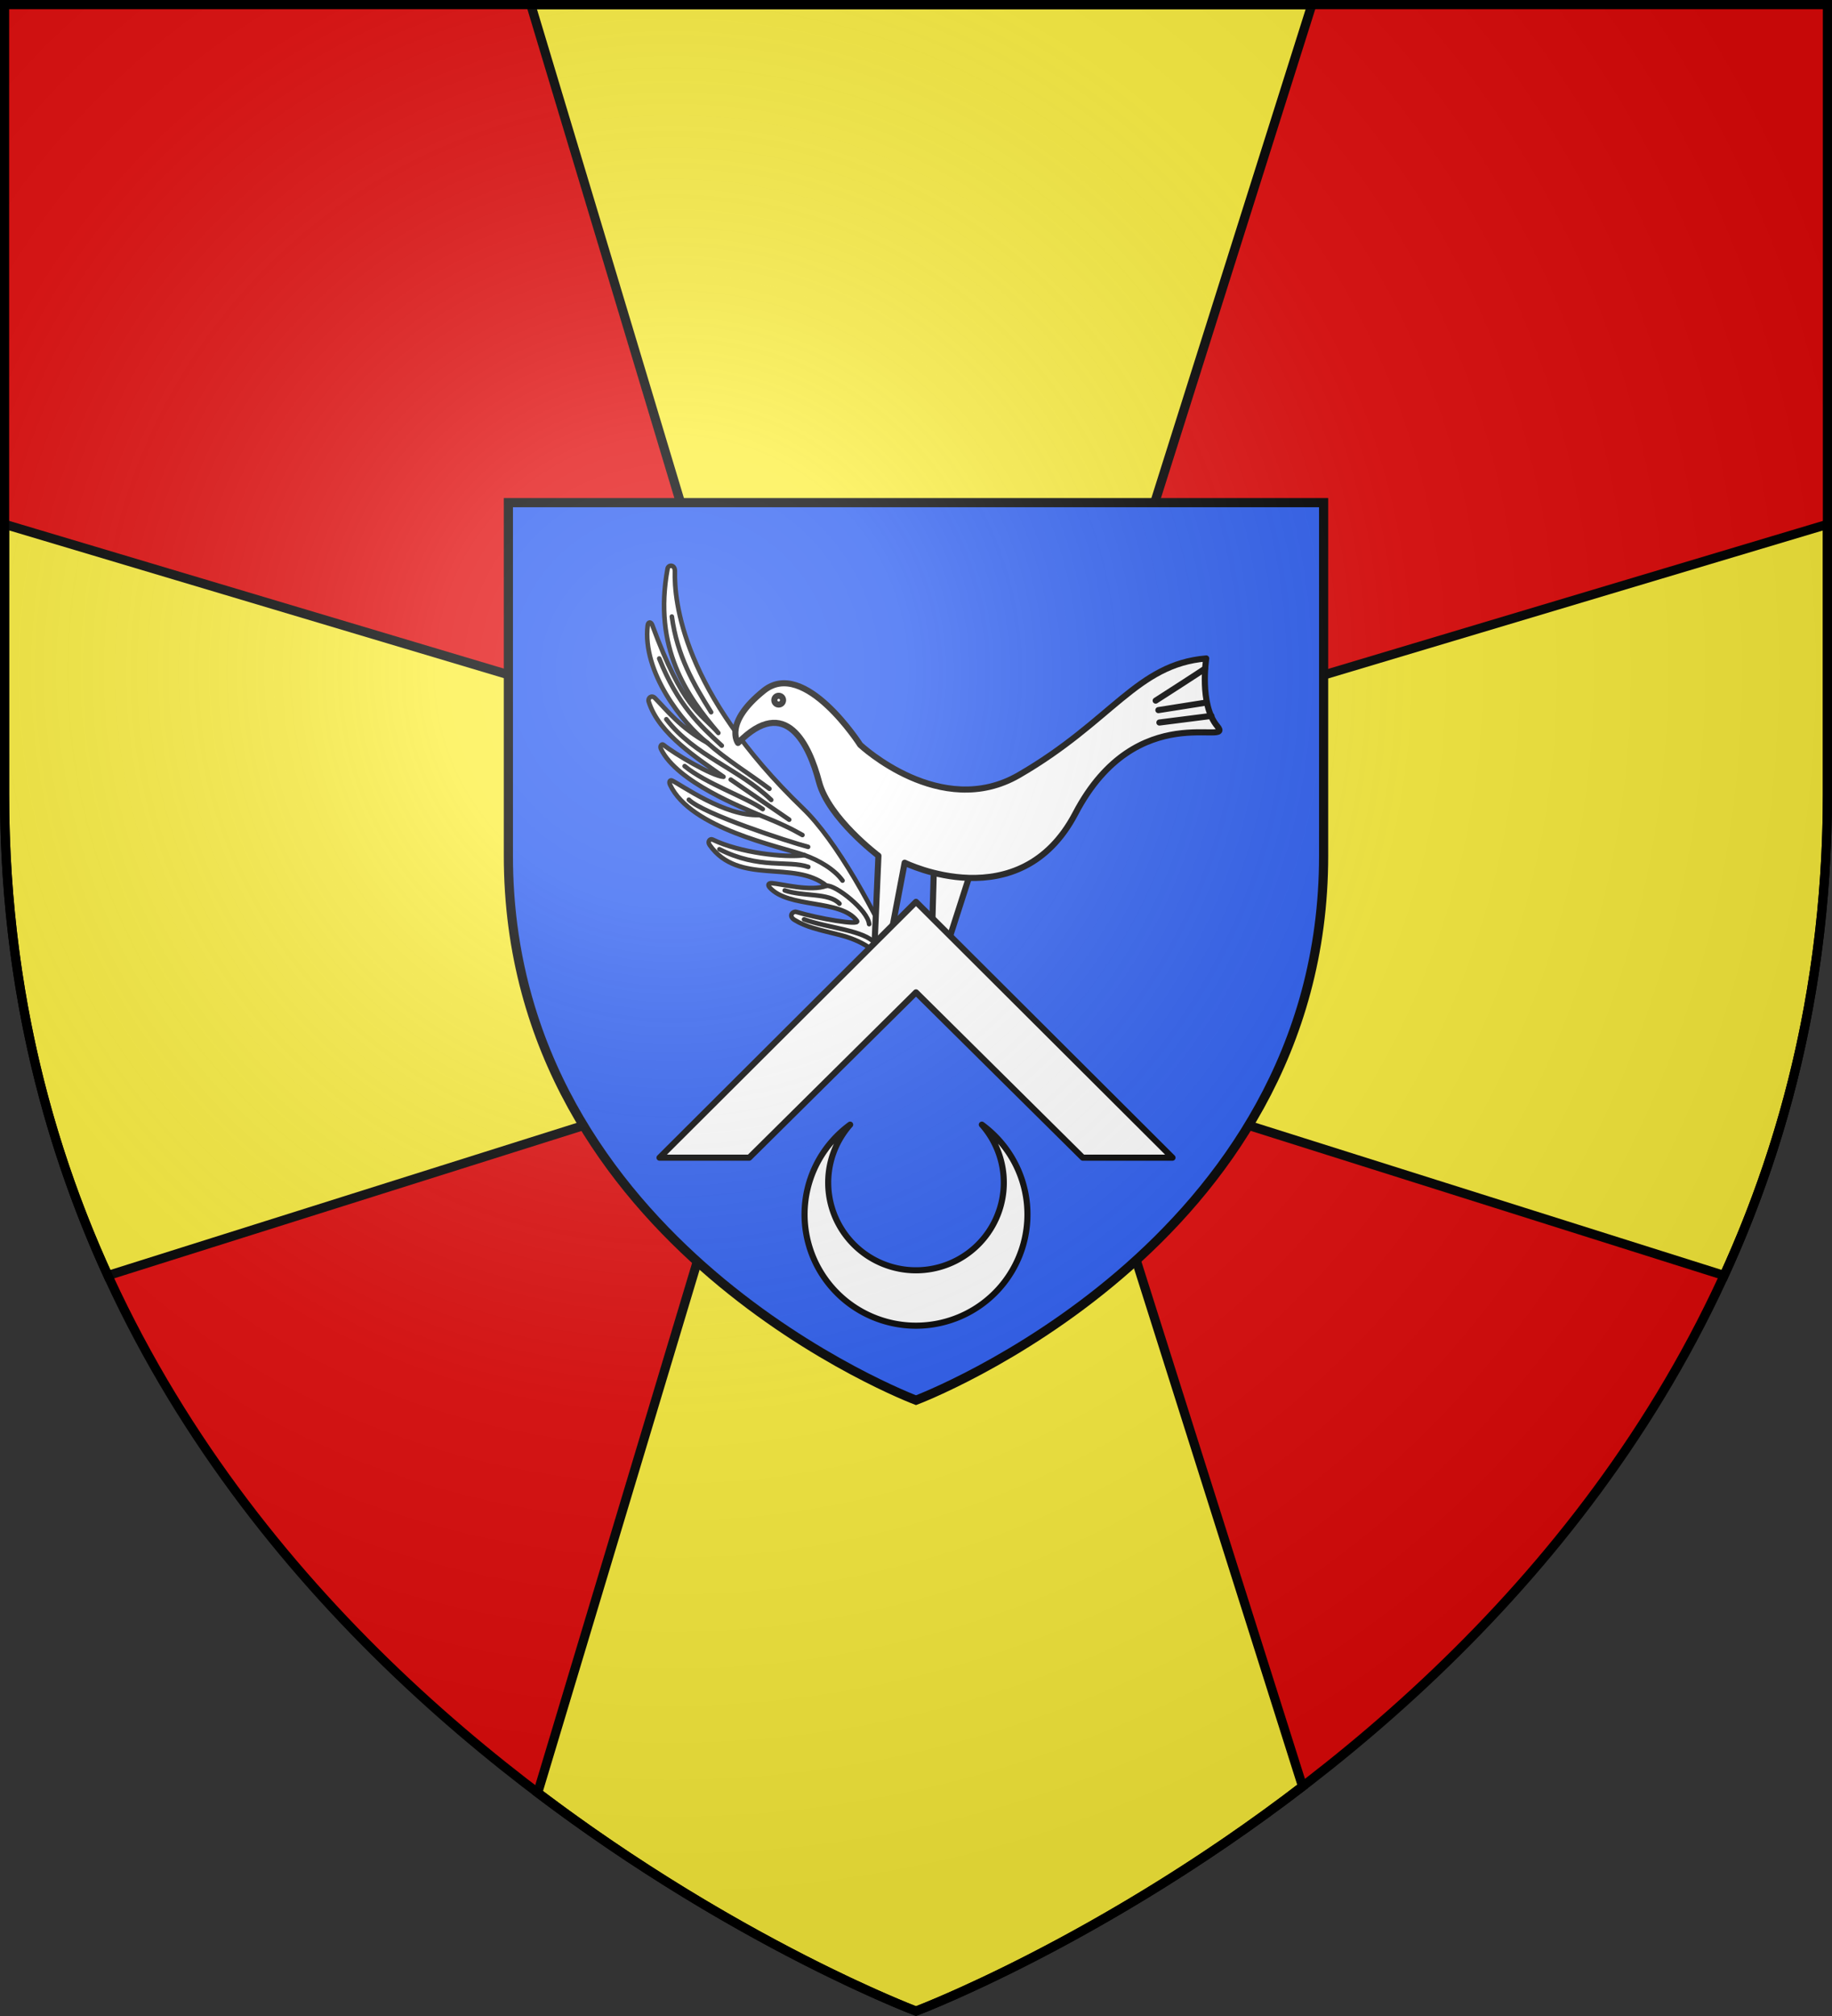
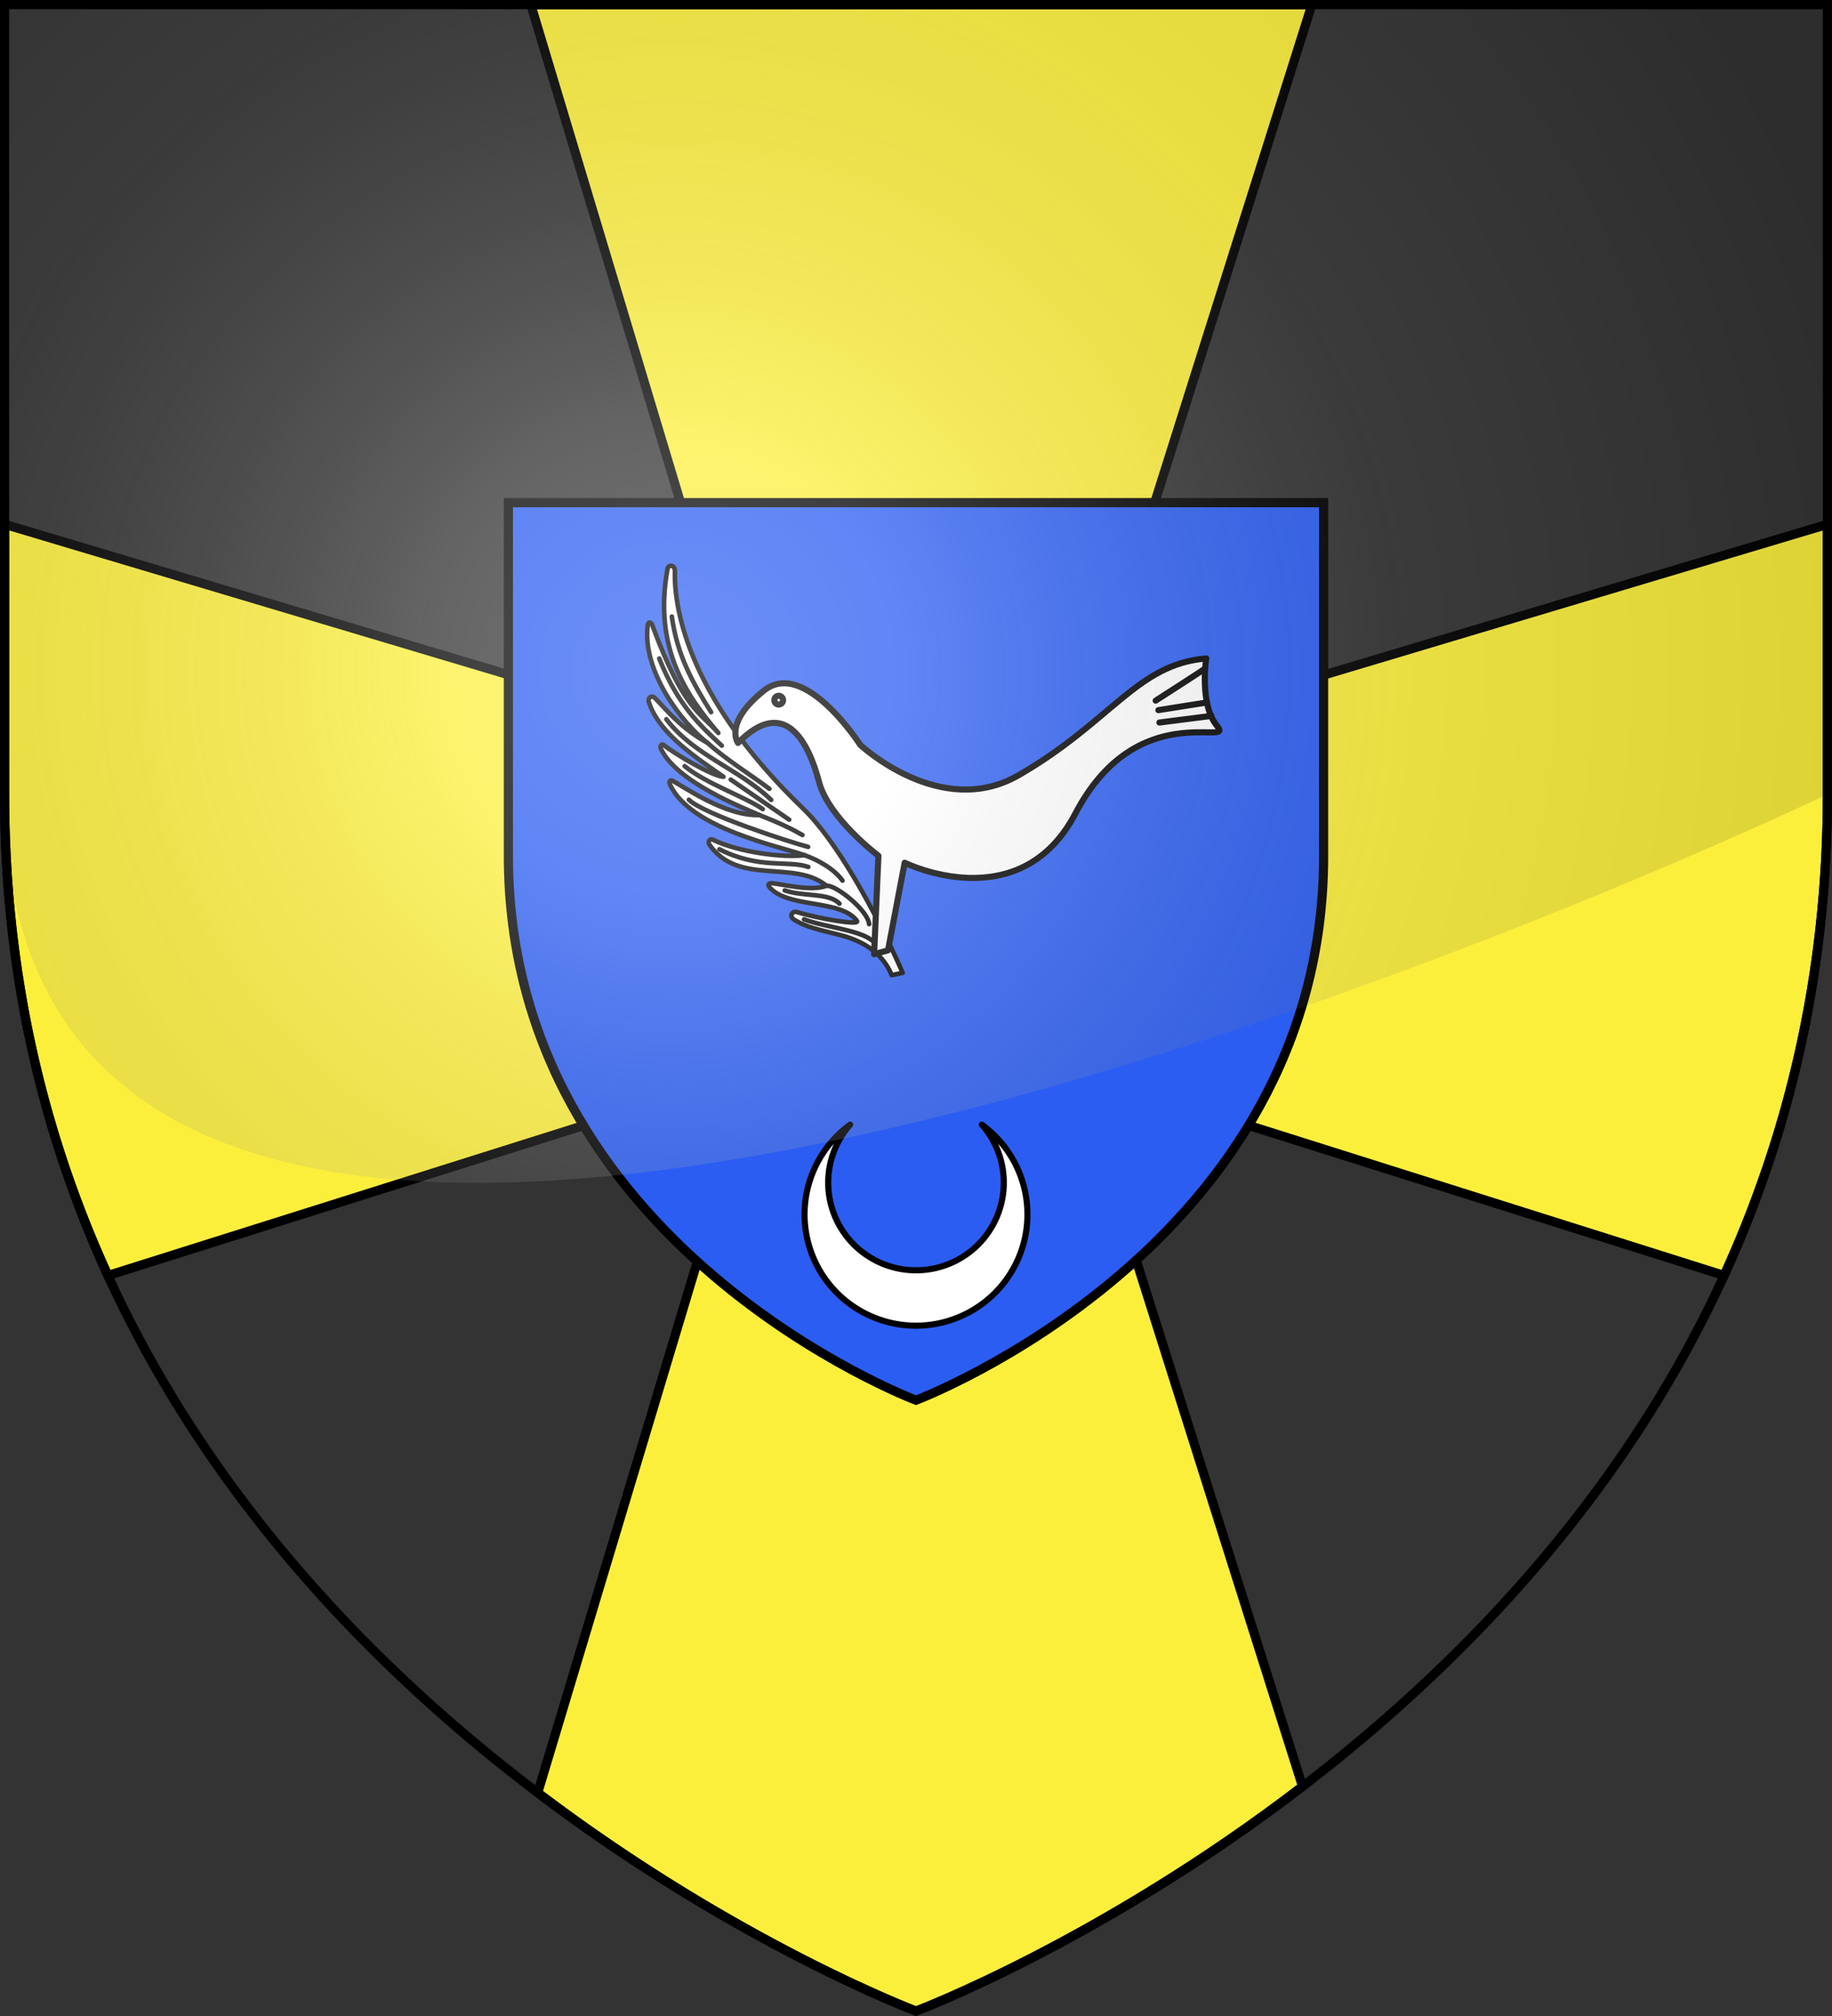
<svg xmlns="http://www.w3.org/2000/svg" width="600" height="660" viewBox="-300 -300 600 660">
  <rect x="-300" y="-300" width="600" height="660" fill="#333333" stroke="none" />
  <radialGradient id="a" cx="-80" cy="-80" r="405" gradientTransform="matrix(1 0 0 1 0 -.05)" gradientUnits="userSpaceOnUse">
    <stop offset="0" stop-color="#fff" stop-opacity=".31" />
    <stop offset=".19" stop-color="#fff" stop-opacity=".25" />
    <stop offset=".6" stop-color="#6b6b6b" stop-opacity=".125" />
    <stop offset="1" stop-opacity=".125" />
  </radialGradient>
-   <path fill="#e20909" d="M-298.5-298.5h597v258.543C298.5 246.291 0 358.5 0 358.5S-298.5 246.291-298.5-39.957z" />
  <g stroke="#000">
    <path fill="#fcef3c" stroke-width="3" d="m-126.16-298.5 73.21 243.441-245.55-73.3v88.362c0 59.982 13.116 112.316 33.842 157.58L-52.95 50.85l-70.938 236.064C-58.61 336.345 0 358.397 0 358.397s60.242-22.66 126.598-73.546L52.53 50.638l212.133 66.93C285.386 72.307 298.5 19.978 298.5-39.997v-88.347L52.74-54.85l76.924-243.65z" />
    <path fill="#2b5df2" stroke-width="3" d="M-133.5-135.44h267v115.63C133.5 108.214 0 158.399 0 158.399S-133.5 108.213-133.5-19.81z" />
    <g stroke-linecap="round" stroke-linejoin="round" stroke-width="1.312">
      <path fill="#fff" d="M-13.711-4.737c-10.32-17.028-23.856-35.19-34.376-42.967-38.706-28.612-44.317-54.313-45.196-62.626-.213-2.02-2.11-1.692-2.172-.504-1.221 23.114 10.243 35.533 20.507 44.8-6.13-5.292-10.882-5.57-22.787-28.237-.467-.888-1.276-.804-1.266.306.123 13.428 13.615 26.64 21.307 31.135-8.197-3.221-12.829-7.865-16.518-10.742-1.138-.888-2.119.24-1.673 1.21 4.089 8.888 16.173 14.417 24.022 18.592-3.156.25-14.721-4.687-18.288-6.875-.415-.254-1.019.476-.494 1.283 5.749 8.849 25.568 13.69 30.407 15.121-9.738 1.726-23.272-5.65-26.075-6.534-.594-.187-.977.384-.382 1.31 7.475 11.616 32.968 13.307 40.74 14.955-5.38 1.513-18.581 1.735-26.722-1.031-.676-.23-1.425.747-.582 1.662 9.75 10.572 24.472.942 34.709 7.243-4.17 2.312-12.82 1.14-15.611 1.302-.933.054-1.266.61-.494 1.283 6.11 5.324 20.618.622 26.035 6.27 1.213 1.265-11.1.783-17.59-.308-.886-.15-2.227 1.419-.145 2.362 3.452 1.564 7.183 1.858 13.145 2.546 6.232.718 12.746 3.011 16.478 9.53z" transform="matrix(1.134 .148 -.148 1.133 10.484 25.866)" />
      <g fill="none">
        <path d="M-77.767-71.665c-6.037-7.326-11.71-14.712-14.7-25.709M-73.503-62.558c-7.036-4.977-14.071-9.993-20.991-22.438M-77.694-62.83c5.923 4.075 12.896 7.158 19.315 10.765M-90.226-68.003c9.237 9.325 22.398 11.363 32.776 19.03M-69.702-53.24l18.088 9.217M-83.29-55.36c6.545 4.132 18.4 6.507 23.774 9.313M-60.238-44.24c6.476 1.636 9.651 2.737 12.95 4.08M-80.845-45.977c4.623 3.514 29.901 8.255 35.609 8.979M-45.955-34.51c4.145.88 8.972 2.85 11.743 5.815M-70.339-33.032c12.109 4.283 19.909.493 25.896 1.724M-38.55-26.636c2.575-.614 12.636 5.4 13.508 9.324M-50.257-23.764c5.612 1.142 12.574-1.064 16.028 1.733M-43.7-16.25c7.136 1.612 17.441.794 21.121 4.214" transform="matrix(1.134 .148 -.148 1.133 10.484 25.866)" />
      </g>
    </g>
    <g fill="#fff" stroke-linecap="round" stroke-linejoin="round" stroke-width="1.41" transform="matrix(1.417 0 0 1.419 -936.825 -194.486)">
-       <path d="m665.297 124.85-.664 23.26 1.661 1.94 7.587-23.538z" />
      <path d="m651.452 145.785.997-22.706s-11.52-8.64-13.735-17.058-7.642-20.27-18.719-8.972c0 0-3.433-4.541 5.982-12.073s22.263 12.516 22.263 12.516 18.587 17.414 36.662 6.978c21.546-12.44 27.248-25.586 43.309-26.915 0 0-1.662 10.633 2.547 15.618 4.209 4.984-18.579-6.908-32.786 20.158-12.848 24.479-39.459 11.354-39.459 11.354l-3.849 20.214z" />
      <circle cx="629.396" cy="87.178" r="1.011" />
      <path d="M727.925 79.885c-.196.235-11.396 7.401-11.396 7.401m11.788.43-11.161 1.763m12.257 1.331-12.022 1.528" />
    </g>
-     <path fill="#fff" stroke-linecap="round" stroke-linejoin="round" stroke-width="2" d="M0 24.886-54.625 79H-84L0-4.754 84 79H54.625z" />
    <path fill="#fff" stroke-linejoin="round" stroke-width="2" d="M21.567 68.189a36.499 36.428 0 1 1-43.134 0 28.756 28.7 0 1 0 43.134 0l1.106 1.104" />
  </g>
-   <path fill="url(#a)" d="M-298.5-298.5h597V-40C298.5 246.2 0 358.39 0 358.39S-298.5 246.2-298.5-40z" transform="matrix(1 0 0 1 0 .05)" />
+   <path fill="url(#a)" d="M-298.5-298.5h597V-40S-298.5 246.2-298.5-40z" transform="matrix(1 0 0 1 0 .05)" />
  <path fill="none" stroke="#000" stroke-width="3" d="M-298.5-298.5h597v258.503C298.5 246.206 0 358.398 0 358.398S-298.5 246.206-298.5-39.997z" />
</svg>